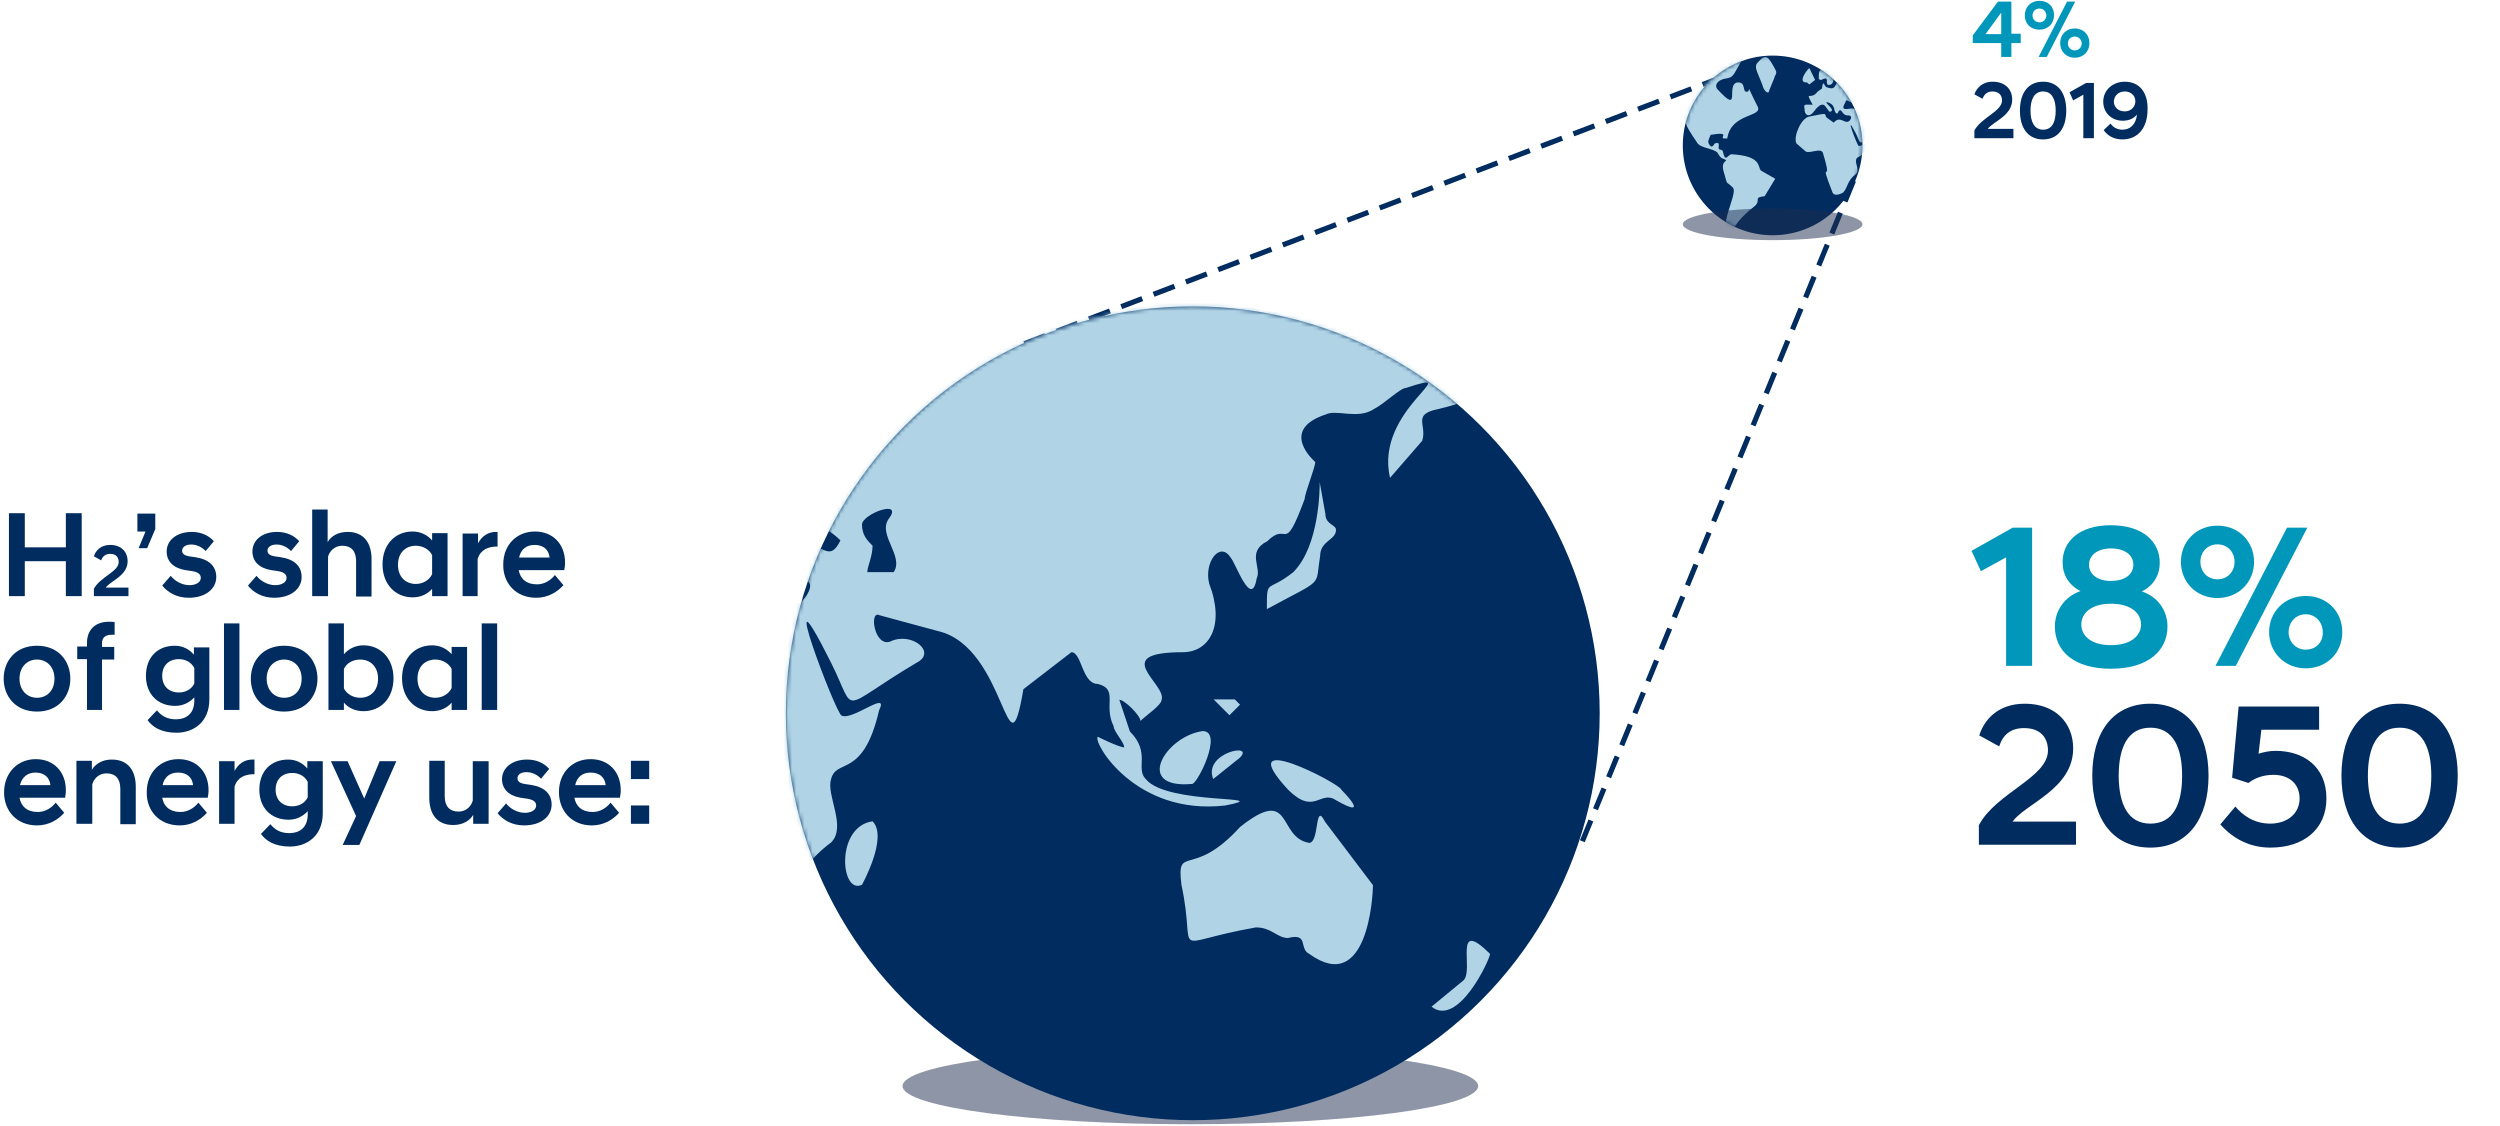
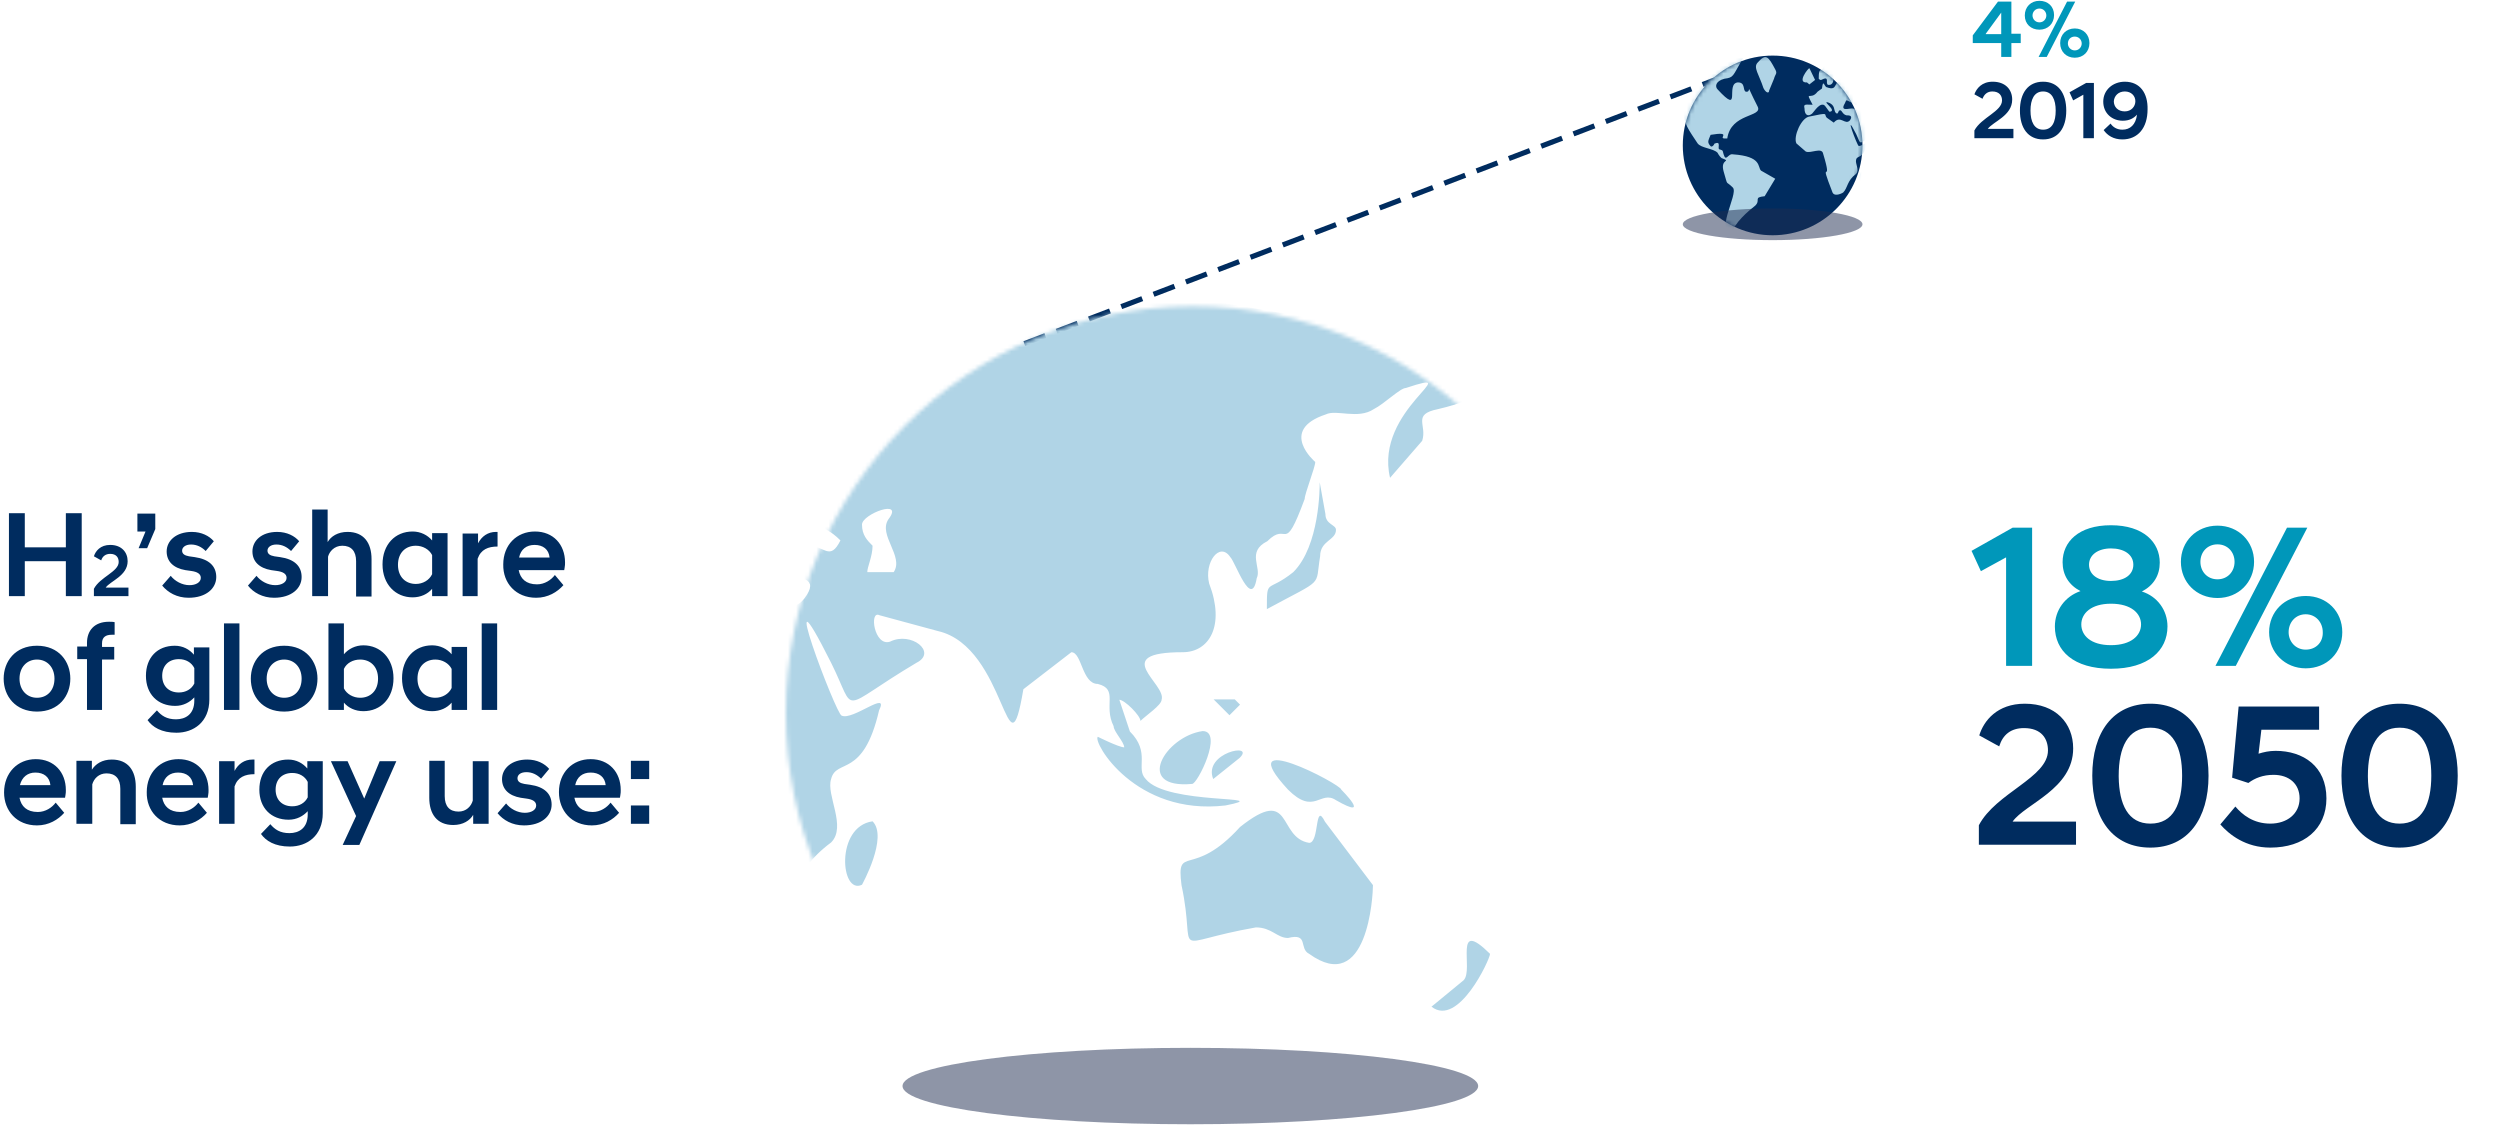
<svg xmlns="http://www.w3.org/2000/svg" version="1.1" id="Layer_1651d7cea1e5ae" x="0px" y="0px" viewBox="0 0 615 277" style="enable-background:new 0 0 615 277;" xml:space="preserve" aria-hidden="true" width="615px" height="277px">
  <defs>
    <linearGradient class="cerosgradient" data-cerosgradient="true" id="CerosGradient_idf1d96367c" gradientUnits="userSpaceOnUse" x1="50%" y1="100%" x2="50%" y2="0%">
      <stop offset="0%" stop-color="#d1d1d1" />
      <stop offset="100%" stop-color="#d1d1d1" />
    </linearGradient>
    <linearGradient />
  </defs>
  <style type="text/css">
	.st0-651d7cea1e5ae{fill:#0097BA;}
	.st1-651d7cea1e5ae{fill:#002C5F;}
	.st2-651d7cea1e5ae{fill:none;stroke:#002C5F;stroke-width:1.276;stroke-linecap:square;stroke-dasharray:4.253,4.253;}
	.st3-651d7cea1e5ae{opacity:0.5;fill-rule:evenodd;clip-rule:evenodd;fill:#1F2D50;enable-background:new    ;}
	.st4-651d7cea1e5ae{filter:url(#Adobe_OpacityMaskFilter651d7cea1e5ae);}
	.st5-651d7cea1e5ae{fill-rule:evenodd;clip-rule:evenodd;fill:#FFFFFF;}
	.st6-651d7cea1e5ae{mask:url(#mask-2_1_651d7cea1e5ae);}
	.st7-651d7cea1e5ae{fill-rule:evenodd;clip-rule:evenodd;fill:#B0D4E6;}
	.st8-651d7cea1e5ae{filter:url(#Adobe_OpacityMaskFilter_1_651d7cea1e5ae);}
	.st9-651d7cea1e5ae{mask:url(#mask-4_1_651d7cea1e5ae);}
</style>
  <title>5</title>
  <desc>Created with Sketch.</desc>
  <g id="Symbols651d7cea1e5ae">
    <g id="Infographic-_x2F_-Desktop651d7cea1e5ae" transform="translate(-427, -1024)">
      <g id="Infographic651d7cea1e5ae" transform="translate(0, 164)">
        <g id="_x35_" transform="translate(427, 859.55)">
          <g id="_x34__x25_-2019" transform="translate(485.3, 0.65)">
            <path id="_x34__x25_" class="st0-651d7cea1e5ae" d="M0,10.4h7v3.4h2.5v-3.4h2.3V8.1H9.5V0.2H6.2L0,8.5V10.4z M3.2,8.1L7,2.9v5.3H3.2z        M16.4,7.1c2.1,0,3.6-1.5,3.6-3.6S18.5,0,16.4,0c-2.1,0-3.6,1.5-3.6,3.6S14.3,7.1,16.4,7.1z M16.4,5.3c-1,0-1.7-0.8-1.7-1.7       s0.7-1.7,1.7-1.7s1.7,0.8,1.7,1.7S17.4,5.3,16.4,5.3z M16.2,13.8h2l7-13.6h-2L16.2,13.8z M25.1,14c2.1,0,3.6-1.5,3.6-3.6       s-1.5-3.6-3.6-3.6c-2.1,0-3.6,1.5-3.6,3.6S23,14,25.1,14z M25.1,12.2c-1,0-1.7-0.8-1.7-1.7c0-1,0.7-1.7,1.7-1.7       s1.7,0.8,1.7,1.7C26.8,11.4,26.1,12.2,25.1,12.2z" />
            <path id="_x32_019" class="st1-651d7cea1e5ae" d="M0.4,33.8H10v-2.3H3.7c1.3-1.8,6-3.2,6-7.2c0-2.5-1.7-4.4-4.8-4.4c-2.7,0-4,1.7-4.5,3.1       l2,1.1c0.4-1.1,1.2-1.8,2.4-1.8c1.7,0,2.4,1,2.4,2.2c0,2.7-5.1,4.2-6.8,7.4V33.8z M17.3,34.1c3.7,0,5.7-2.8,5.7-7.1       s-2-7.1-5.7-7.1s-5.7,2.8-5.7,7.1S13.6,34.1,17.3,34.1z M17.3,31.7c-2.2,0-3.1-2-3.1-4.7s0.9-4.7,3.1-4.7s3.1,2,3.1,4.7       S19.6,31.7,17.3,31.7z M27.3,33.8h2.5V20.2h-1.9l-4.1,2.3l0.9,2l2.5-1.4V33.8z M37.4,19.9c-2.9,0-5.3,2-5.3,4.9       s2.2,4.7,4.8,4.7c1.6,0,2.7-0.6,3.5-1.5c-0.3,2.5-1.7,3.7-3.6,3.7c-1.3,0-2.3-0.6-2.9-1.5l-1.7,1.6c0.9,1.3,2.4,2.3,4.6,2.3       c3.8,0,6.2-2.8,6.2-7.4C43.1,22.8,41.2,19.9,37.4,19.9z M37.4,22.3c1.6,0,2.6,1.1,2.6,2.4c0,1.3-1,2.5-2.6,2.5       c-1.7,0-2.7-1.1-2.7-2.5C34.8,23.4,35.8,22.3,37.4,22.3z" />
          </g>
          <path id="H2_x2019_sshareofglobalenergyuse:651d7cea1e5ae" class="st1-651d7cea1e5ae" d="M2.2,147.1h3.9v-8.6h10.1v8.6h3.9v-20.4h-3.9v8.4H6.1v-8.4H2.2      V147.1z M23,147.1h8.6v-2.1H26c1.1-1.6,5.4-2.9,5.4-6.5c0-2.2-1.5-4-4.3-4c-2.4,0-3.6,1.5-4,2.8l1.8,1c0.3-1,1.1-1.6,2.2-1.6      c1.5,0,2.1,0.9,2.1,2c0,2.4-4.6,3.7-6.1,6.6V147.1z M34.1,135.3h2.1l2-4.7v-3.8h-4.4v4.4h2L34.1,135.3z M46.4,147.5      c4.3,0,6.8-2.3,6.8-5.1c0-2.7-1.8-4.4-5.3-4.9l-1.4-0.2c-1.1-0.2-1.7-0.6-1.7-1.4c0-0.8,0.8-1.5,2.2-1.5c1.4,0,2.6,0.6,3.6,1.6      l2-2.4c-1.1-1.3-3-2.3-5.4-2.3c-3.9,0-6.2,2.2-6.2,4.8c0,2.5,1.7,4.1,4.6,4.6l1.4,0.2c1.5,0.2,2.4,0.7,2.4,1.7      c0,1.1-1.2,1.8-2.8,1.8c-1.8,0-3.6-1-4.6-2.3l-2.1,2.4C41.3,146.2,43.5,147.5,46.4,147.5z M67.4,147.5c4.3,0,6.8-2.3,6.8-5.1      c0-2.7-1.8-4.4-5.3-4.9l-1.4-0.2c-1.1-0.2-1.7-0.6-1.7-1.4c0-0.8,0.8-1.5,2.2-1.5c1.4,0,2.6,0.6,3.6,1.6l2-2.4      c-1.1-1.3-3-2.3-5.4-2.3c-3.9,0-6.1,2.2-6.1,4.8c0,2.5,1.7,4.1,4.6,4.6l1.4,0.2c1.5,0.2,2.4,0.7,2.4,1.7c0,1.1-1.2,1.8-2.8,1.8      c-1.8,0-3.6-1-4.6-2.3l-2.1,2.4C62.3,146.2,64.6,147.5,67.4,147.5z M76.9,147.1h3.8v-9.7c0.3-1.2,1.5-2.7,3.5-2.7      c2.2,0,3.4,1.3,3.4,3.8v8.7h3.8V138c0-4-1.9-6.7-5.9-6.7c-2.4,0-4.1,1.1-4.9,2.5v-8h-3.8V147.1z M106.3,147.1h3.8v-15.5h-3.8      v1.8c-1.1-1.3-2.8-2.2-4.8-2.2c-4.3,0-7.4,3.2-7.4,8.1s3.2,8.1,7.4,8.1c2,0,3.7-0.8,4.8-2.1V147.1z M102.3,144.1      c-2.5,0-4.4-1.7-4.4-4.7c0-3,1.9-4.7,4.4-4.7c1.7,0,3.3,0.9,4,2.3v4.7C105.6,143.2,104,144.1,102.3,144.1z M113.7,147.1h3.8      v-9.2c0.8-2.3,2.6-3,4.9-3v-3.6H122c-2,0-3.5,1.1-4.4,2.8v-2.4h-3.8V147.1z M131.9,147.5c2.9,0,5.2-1.4,6.7-3.1l-2.1-2.5      c-0.9,1.2-2.5,2.3-4.4,2.3c-2.7,0-4.1-1.4-4.5-3.5h11.2l0.1-0.6c0.1-0.5,0.1-0.9,0.1-1.3c0-4.4-2.9-7.6-7.4-7.6      c-4.5,0-7.8,3.3-7.8,8.1C123.7,143.9,126.9,147.5,131.9,147.5z M131.5,134.5c2.1,0,3.5,1.1,3.7,3.1h-7.5      C128.1,135.6,129.5,134.5,131.5,134.5z M9.1,175.5c5.4,0,8.2-3.9,8.2-8.1c0-4.2-2.8-8.1-8.2-8.1s-8.2,3.9-8.2,8.1      C0.9,171.7,3.8,175.5,9.1,175.5z M9.1,162.7c2.5,0,4.3,1.9,4.3,4.7c0,2.9-1.8,4.7-4.3,4.7s-4.3-1.9-4.3-4.7      C4.8,164.6,6.6,162.7,9.1,162.7z M21.3,175.1h3.8v-12.4h3v-3.1h-3v-0.9c0-1.5,0.9-2.1,2.4-2.1h0.7v-3.1c-0.4-0.1-1-0.1-1.4-0.1      c-3.6,0-5.4,2.2-5.4,5.2v0.9h-2.4v3.1h2.4V175.1z M43.1,174.1c2,0,3.6-0.9,4.7-2.1v0.8c0,3.4-2.2,4.6-4.5,4.6      c-2.3,0-3.6-0.9-4.7-2.2l-2.3,2.4c1.2,1.7,3.4,3.1,7.1,3.1c4.2,0,8.1-2.6,8.1-8.2v-12.8h-3.8v1.8c-1.1-1.3-2.7-2.2-4.7-2.2      c-4.3,0-7.1,2.9-7.1,7.4S38.8,174.1,43.1,174.1z M44,170.8c-2.5,0-4.1-1.6-4.1-4.1c0-2.5,1.6-4.1,4.1-4.1c1.7,0,3.1,0.8,3.8,2.2      v3.8C47.1,170,45.7,170.8,44,170.8z M55.1,175.1h3.8v-21.3h-3.8V175.1z M69.9,175.5c5.4,0,8.2-3.9,8.2-8.1      c0-4.2-2.8-8.1-8.2-8.1c-5.4,0-8.2,3.9-8.2,8.1C61.7,171.7,64.5,175.5,69.9,175.5z M69.9,162.7c2.5,0,4.3,1.9,4.3,4.7      c0,2.9-1.8,4.7-4.3,4.7c-2.5,0-4.3-1.9-4.3-4.7C65.6,164.6,67.4,162.7,69.9,162.7z M84.6,173.3c1.1,1.3,2.8,2.1,4.8,2.1      c4.3,0,7.4-3.2,7.4-8.1s-3.2-8.1-7.4-8.1c-2,0-3.7,0.9-4.8,2.2v-7.6h-3.8v21.3h3.8V173.3z M88.6,172.1c-1.7,0-3.3-0.9-4-2.3V165      c0.7-1.5,2.3-2.3,4-2.3c2.5,0,4.4,1.7,4.4,4.7C93,170.4,91.1,172.1,88.6,172.1z M111.1,175.1h3.8v-15.5h-3.8v1.8      c-1.1-1.3-2.8-2.2-4.8-2.2c-4.3,0-7.4,3.2-7.4,8.1s3.2,8.1,7.4,8.1c2,0,3.7-0.8,4.8-2.1V175.1z M107.1,172.1      c-2.5,0-4.4-1.7-4.4-4.7c0-3,1.9-4.7,4.4-4.7c1.7,0,3.3,0.9,4,2.3v4.7C110.4,171.2,108.8,172.1,107.1,172.1z M118.5,175.1h3.8      v-21.3h-3.8V175.1z M9.1,203.5c2.9,0,5.2-1.4,6.7-3.1l-2.1-2.5c-0.9,1.2-2.5,2.3-4.4,2.3c-2.7,0-4.1-1.4-4.5-3.5H16l0.1-0.6      c0.1-0.5,0.1-0.9,0.1-1.3c0-4.4-2.9-7.6-7.4-7.6S1,190.6,1,195.4C1,199.9,4.1,203.5,9.1,203.5z M8.7,190.5      c2.1,0,3.5,1.1,3.7,3.1H4.9C5.4,191.6,6.8,190.5,8.7,190.5z M18.9,203.1h3.8v-9.7c0.4-1.4,1.6-2.7,3.5-2.7      c2.2,0,3.4,1.3,3.4,3.8v8.7h3.8V194c0-4-1.9-6.7-5.9-6.7c-2.4,0-4,1.1-4.9,2.5v-2.2h-3.8V203.1z M44.2,203.5      c2.9,0,5.2-1.4,6.7-3.1l-2.1-2.5c-0.9,1.2-2.5,2.3-4.4,2.3c-2.7,0-4.1-1.4-4.5-3.5h11.2l0.1-0.6c0.1-0.5,0.1-0.9,0.1-1.3      c0-4.4-2.9-7.6-7.4-7.6s-7.8,3.3-7.8,8.1C36,199.9,39.2,203.5,44.2,203.5z M43.8,190.5c2.1,0,3.5,1.1,3.7,3.1h-7.5      C40.4,191.6,41.8,190.5,43.8,190.5z M53.9,203.1h3.8v-9.2c0.8-2.3,2.6-3,4.9-3v-3.6h-0.5c-2,0-3.5,1.1-4.4,2.8v-2.4h-3.8V203.1z       M71,202.1c2,0,3.6-0.9,4.7-2.1v0.8c0,3.4-2.2,4.6-4.5,4.6c-2.3,0-3.6-0.9-4.7-2.2l-2.3,2.4c1.2,1.7,3.4,3.1,7.1,3.1      c4.2,0,8.1-2.6,8.1-8.2v-12.8h-3.8v1.8c-1.1-1.3-2.7-2.2-4.7-2.2c-4.3,0-7.1,2.9-7.1,7.4S66.7,202.1,71,202.1z M71.9,198.8      c-2.5,0-4.1-1.6-4.1-4.1c0-2.5,1.6-4.1,4.1-4.1c1.7,0,3.1,0.8,3.8,2.2v3.8C75,198,73.6,198.8,71.9,198.8z M84.3,208.3h4.1      l9.1-20.6h-4.1l-3.8,9.2l-4.1-9.2h-4.1l6.2,13.5L84.3,208.3z M120.1,187.7h-3.8v9.7c-0.4,1.4-1.6,2.7-3.5,2.7      c-2.2,0-3.4-1.3-3.4-3.8v-8.7h-3.8v9.1c0,4,1.9,6.7,5.9,6.7c2.4,0,4.1-1.1,4.9-2.5v2.2h3.8V187.7z M128.9,203.5      c4.3,0,6.8-2.3,6.8-5.1c0-2.7-1.8-4.4-5.3-4.9l-1.4-0.2c-1.1-0.2-1.7-0.6-1.7-1.4c0-0.8,0.7-1.5,2.2-1.5c1.4,0,2.6,0.6,3.6,1.6      l2-2.4c-1.1-1.3-3-2.3-5.4-2.3c-3.9,0-6.2,2.2-6.2,4.8c0,2.5,1.7,4.1,4.6,4.6l1.4,0.2c1.5,0.2,2.4,0.7,2.4,1.7      c0,1.1-1.2,1.8-2.8,1.8c-1.8,0-3.6-1-4.6-2.3l-2.1,2.4C123.8,202.2,126,203.5,128.9,203.5z M145.6,203.5c2.9,0,5.2-1.4,6.7-3.1      l-2.1-2.5c-0.9,1.2-2.5,2.3-4.4,2.3c-2.7,0-4.1-1.4-4.5-3.5h11.2l0.1-0.6c0.1-0.5,0.1-0.9,0.1-1.3c0-4.4-2.9-7.6-7.4-7.6      s-7.8,3.3-7.8,8.1C137.5,199.9,140.6,203.5,145.6,203.5z M145.3,190.5c2.1,0,3.5,1.1,3.7,3.1h-7.5      C141.9,191.6,143.3,190.5,145.3,190.5z M155.2,192.1h4.5v-4.5h-4.5V192.1z M155.2,203.1v-4.5h4.5v4.5H155.2z" />
          <g id="Group-13651d7cea1e5ae" transform="translate(193.325, 13.7)">
            <line id="Line-3651d7cea1e5ae" class="st2-651d7cea1e5ae" x1="230.1" y1="5.8" x2="56.3" y2="72.2" />
-             <line id="Line-3-Copy651d7cea1e5ae" class="st2-651d7cea1e5ae" x1="262.4" y1="31.8" x2="194.7" y2="196.7" />
            <g id="Group-13-Copy651d7cea1e5ae" transform="translate(0, 62.117)">
              <g id="Group-10651d7cea1e5ae">
                <ellipse id="Oval651d7cea1e5ae" class="st3-651d7cea1e5ae" cx="99.5" cy="191.8" rx="70.8" ry="9.4" />
                <g id="Group-3-Copy651d7cea1e5ae">
                  <g id="Mask651d7cea1e5ae">
-                     <circle id="path-1_1_651d7cea1e5ae" class="st1-651d7cea1e5ae" cx="100.1" cy="100.1" r="100.1" />
-                   </g>
+                     </g>
                  <defs>
                    <filter id="Adobe_OpacityMaskFilter651d7cea1e5ae" filterUnits="userSpaceOnUse" x="-230" y="-4.4" width="405.5" height="209.9">
                      <feColorMatrix type="matrix" values="1 0 0 0 0  0 1 0 0 0  0 0 1 0 0  0 0 0 1 0" />
                    </filter>
                  </defs>
                  <mask maskUnits="userSpaceOnUse" x="-230" y="-4.4" width="405.5" height="209.9" id="mask-2_1_651d7cea1e5ae">
                    <g class="st4-651d7cea1e5ae">
                      <circle id="path-1_2_651d7cea1e5ae" class="st5-651d7cea1e5ae" cx="100.1" cy="100.1" r="100.1" />
                    </g>
                  </mask>
                  <g id="Group-3651d7cea1e5ae" class="st6-651d7cea1e5ae">
                    <g id="Fill-1651d7cea1e5ae" transform="translate(-229.975, -4.423)">
                      <path class="st7-651d7cea1e5ae" d="M341.7,102.4l-2.6,2.6l-3.9-3.9h1.3h3.9L341.7,102.4z M335.1,120.7c-2.6-6.5,10.5-9.1,6.5-5.2            L335.1,120.7z M149.1,30.8c1.3-5.2,3.9-5.2,1.3-10.4C142.6,6,140,2.1,130.8,12.5c-5.2,5.2,1.3,13,6.5,28.7            c2.6,5.2,6.5,6.5,6.5,2.6L149.1,30.8z M226.4,26.9l1.3,1.3c-1.3,1.3-3.9,1.3-5.2,2.6c0,1.3,0,2.6,1.3,3.9            c-9.2-2.6-2.6,10.4-15.7,5.2c-2.6,0-3.9-10.4-5.2,1.3l-5.2,3.9c-7.9,10.4-14.4-2.6-5.2,14.3c-7.9,0-10.5-1.3-9.2,3.9            c0,7.8,3.9,9.1,7.9,6.5c1.3,0,7.9-11.7,13.1-10.4c2.6,0,6.5,9.1,7.9,7.8c7.9-1.3-9.2-11.7-2.6-10.4            c9.2,2.6,6.5,9.1,9.2,11.7s2.6-2.6,3.9-2.6c2.6-1.3,2.6,3.9,7.9,5.2c2.6,0,7.9,0,3.9,5.2c-5.2,6.5-10.5-6.5-18.3,2.6            l-7.9-5.2c-3.9-3.9,3.9-6.5-19.6-1.3c-9.2,1.3-18.3,22.1-14.4,30l10.5,9.1c5.2,2.6,18.3-5.2,19.6,2.6            c11.8,39.1-6.5,0,10.5,43c2.6,5.2,11.8,0,11.8,0c5.2-5.2,3.9-13,14.4-20.8c3.9-3.9-1.3-11.7,0-15.6            c1.3-5.2,7.9,0,11.8-16.9c2.6-5.2-6.5,2.6-9.2,1.3c-1.3,0-17-41.7-2.6-13c6.5,13,1.3,11.7,21,0c5.2-2.6-1.3-7.8-6.5-5.2            c-3.9,1.3-5.2-7.8-2.6-6.5l14.4,3.9c17,3.9,17,37.8,21,14.3l11.8-9.1c2.6,0,2.6,7.8,6.5,7.8c5.2,1.3,1.3,5.2,3.9,10.4            c0,1.3,2.6,3.9,2.6,5.2c-1.3,0-6.5-2.6-6.5-2.6c-1.3,1.3,9.2,19.5,31.4,16.9c13.1-2.6-14.4,0-19.6-6.5            c-2.6-2.6,1.3-6.5-3.9-11.7l-2.6-7.8c1.3,0,5.2,3.9,5.2,5.2c1.3-1.3,5.2-3.9,5.2-5.2c1.3-3.9-13.1-11.7,5.2-11.7            c6.5,0,10.5-6.5,6.5-16.9c-1.3-5.2,2.6-10.4,5.2-6.5c1.3,1.3,5.2,13,6.5,5.2c1.3-2.6-2.6-6.5,2.6-9.1            c5.2-5.2,3.9,3.9,9.2-10.4c0-1.3,2.6-7.8,2.6-9.1c0,0-9.2-7.8,2.6-11.7c2.6-1.3,7.9,1.3,11.8-1.3c2.6-1.3,6.5-5.2,7.9-5.2            c15.7-5.2-7.9,5.2-3.9,22.1l7.9-9.1c1.3-3.9-2.6-6.5,3.9-7.8c22.3-5.2,17-15.6,5.2-16.9c-94.3-13-44.5-14.3-150.6-3.9            c-15.7,2.6-31.4-13-39.3,7.8c-3.9,9.1-6.5,0-6.5,14.3c1.3,1.3,1.3,1.3,2.6,1.3c10.5-5.2,3.9,3.9,7.9,5.2            c9.2,1.3,5.2-14.3,5.2-14.3l6.5-6.5c0,0-5.2,7.8,0,10.4C221.2,28.2,225.1,26.9,226.4,26.9L226.4,26.9z M227.7,58.1            c2.6-5.2,0-3.9,10.5,0c1.3,1.3,2.6,1.3,5.2,3.9c-2.6,5.2-3.9,1.3-7.9,1.3C231.7,63.4,222.5,67.3,227.7,58.1L227.7,58.1z             M248.7,58.1c0-2.6,10.5-6.5,6.5-1.3c-2.6,3.9,3.9,9.1,1.3,13H250c0-1.3,1.3-3.9,1.3-6.5C250,62,248.7,60.7,248.7,58.1            L248.7,58.1z M248.7,146.7c0,0,6.5-11.7,2.6-15.6C242.1,132.4,243.4,149.3,248.7,146.7L248.7,146.7z M195,32.1l-6.5-13            c-1.3,0-14.4,16.9-2.6,15.6l2.6,2.6L195,32.1z M403.2,163.7c-9.2-9.1-3.9,3.9-6.5,6.5l-7.9,6.5            C395.4,181.9,403.2,165,403.2,163.7L403.2,163.7z M361.3,47.7c0,1.3,0,15.6-6.5,22.1c-6.5,5.2-6.5,1.3-6.5,9.1            c14.4-7.8,11.8-5.2,13.1-13c0-3.9,3.9-3.9,3.9-6.5c0-1.3-2.6-1.3-2.6-3.9L361.3,47.7z M366.6,123.3            c0-1.3-27.5-15.6-13.1,0c6.5,6.5,7.9,0,11.8,2.6C374.4,131.1,366.6,123.3,366.6,123.3L366.6,123.3z M332.5,108.9            c-9.2,1.3-17,14.3-2.6,13C331.2,122,337.7,108.9,332.5,108.9L332.5,108.9z M358.7,163.7c14.4,10.4,15.7-14.3,15.7-16.9            l-11.8-15.6c-2.6-5.2-1.3,5.2-3.9,5.2c-7.9-1.3-3.9-14.3-17-3.9c-11.8,13-15.7,3.9-14.4,14.3c3.9,18.2-3.9,14.3,18.3,10.4            c3.9,0,5.2,2.6,7.9,2.6C358.7,158.5,356.1,162.4,358.7,163.7L358.7,163.7z M78.4,93.3c24.9-3.9,7.9,3.9,15.7,3.9h2.6            c3.9-28.7,39.3-23.5,34.1-35.2c-15.7-31.3-5.2-15.6-13.1-16.9c-3.9-1.3,0-10.4-9.2-10.4c-14.4,1.3,5.2,37.8-22.3,7.8            c-2.6-2.6-2.6-9.1,7.9-11.7c10.5-1.3,9.2-2.6,19.6-20.8c3.9-5.2-6.5-1.3-24.9,1.3C64,15.1,69.2,17.8,52.2,6            c-11.8-6.5-5.2,11.7-21,2.6C12.9-1.8,16.8-1.8,7.7,3.4C3.7,6,2.4,7.3,5.1,11.2c3.9,3.9,1.3,2.6-2.6,2.6            c-6.5,2.6,2.6,6.5,3.9,6.5c2.6,0-6.5,2.6-5.2,7.8C2.4,34.7,3.7,34.7,9,36c-10.5,7.8-11.8,7.8-3.9,6.5            c26.2-7.8,10.5-15.6,24.9-6.5c11.8,6.5,18.3,18.2,18.3,30c0,14.3,6.5,22.1,15.7,36.5c3.9,5.2,17,5.2,22.3,10.4            c1.3,2.6,3.9,6.5,5.2,6.5c10.5,3.9-2.6,0,1.3,14.3c5.2,18.2,1.3,9.1,10.5,18.2c6.5,7.8-22.3,50.8,0,57.3            c10.5,2.6-1.3-3.9-1.3-6.5c2.6-11.7,18.3-24.8,26.2-31.3c6.5-6.5-2.6-9.1,10.5-10.4l11.8-19.5l-15.7-9.1            c-3.9-3.9,1.3-15.6-31.4-18.2c-5.2-1.3-7.9,9.1-10.5,0c-1.3-3.9,0-3.9-3.9-5.2c-3.9,0,2.6-10.4-6.5-6.5            c0,1.3-2.6,3.9-3.9,2.6C74.5,101.1,75.8,99.8,78.4,93.3L78.4,93.3z" />
                    </g>
                  </g>
                </g>
              </g>
            </g>
            <g id="Group-5651d7cea1e5ae" transform="translate(220.643, 0.425)">
              <g id="Group-3_1_651d7cea1e5ae">
                <g id="Mask_1_651d7cea1e5ae">
                  <circle id="path-3_1_651d7cea1e5ae" class="st1-651d7cea1e5ae" cx="22.1" cy="22.1" r="22.1" />
                </g>
                <defs>
                  <filter id="Adobe_OpacityMaskFilter_1_651d7cea1e5ae" filterUnits="userSpaceOnUse" x="-10.5" y="-1.1" width="89.5" height="46.4">
                    <feColorMatrix type="matrix" values="1 0 0 0 0  0 1 0 0 0  0 0 1 0 0  0 0 0 1 0" />
                  </filter>
                </defs>
                <mask maskUnits="userSpaceOnUse" x="-10.5" y="-1.1" width="89.5" height="46.4" id="mask-4_1_651d7cea1e5ae">
                  <g class="st8-651d7cea1e5ae">
                    <circle id="path-3_2_651d7cea1e5ae" class="st5-651d7cea1e5ae" cx="22.1" cy="22.1" r="22.1" />
                  </g>
                </mask>
                <g id="Fill-1_1_651d7cea1e5ae" class="st9-651d7cea1e5ae">
                  <g transform="translate(-10.86, -1.106)">
                    <path class="st7-651d7cea1e5ae" d="M75.8,22.6l-0.6,0.6l-0.9-0.9h0.3h0.9L75.8,22.6z M74.4,26.7c-0.6-1.4,2.3-2,1.4-1.2L74.4,26.7z            M33.3,6.8c0.3-1.2,0.9-1.2,0.3-2.3c-1.7-3.2-2.3-4-4.3-1.7c-1.2,1.2,0.3,2.9,1.4,6.3c0.6,1.2,1.4,1.4,1.4,0.6L33.3,6.8z            M50.4,5.9l0.3,0.3c-0.3,0.3-0.9,0.3-1.2,0.6c0,0.3,0,0.6,0.3,0.9c-2-0.6-0.6,2.3-3.5,1.2c-0.6,0-0.9-2.3-1.2,0.3L44,10           c-1.7,2.3-3.2-0.6-1.2,3.2c-1.7,0-2.3-0.3-2,0.9c0,1.7,0.9,2,1.7,1.4c0.3,0,1.7-2.6,2.9-2.3c0.6,0,1.4,2,1.7,1.7           c1.7-0.3-2-2.6-0.6-2.3c2,0.6,1.4,2,2,2.6c0.6,0.6,0.6-0.6,0.9-0.6c0.6-0.3,0.6,0.9,1.7,1.2c0.6,0,1.7,0,0.9,1.2           c-1.2,1.4-2.3-1.4-4,0.6l-1.7-1.2c-0.9-0.9,0.9-1.4-4.3-0.3c-2,0.3-4,4.9-3.2,6.6l2.3,2c1.2,0.6,4-1.2,4.3,0.6           c2.6,8.6-1.4,0,2.3,9.5c0.6,1.2,2.6,0,2.6,0c1.2-1.2,0.9-2.9,3.2-4.6c0.9-0.9-0.3-2.6,0-3.5c0.3-1.2,1.7,0,2.6-3.7           c0.6-1.2-1.4,0.6-2,0.3c-0.3,0-3.8-9.2-0.6-2.9c1.4,2.9,0.3,2.6,4.6,0c1.2-0.6-0.3-1.7-1.4-1.2c-0.9,0.3-1.2-1.7-0.6-1.4           l3.2,0.9c3.8,0.9,3.8,8.4,4.6,3.2l2.6-2c0.6,0,0.6,1.7,1.4,1.7c1.2,0.3,0.3,1.2,0.9,2.3c0,0.3,0.6,0.9,0.6,1.2           c-0.3,0-1.4-0.6-1.4-0.6c-0.3,0.3,2,4.3,6.9,3.7c2.9-0.6-3.2,0-4.3-1.4c-0.6-0.6,0.3-1.4-0.9-2.6l-0.6-1.7           c0.3,0,1.2,0.9,1.2,1.2c0.3-0.3,1.2-0.9,1.2-1.2c0.3-0.9-2.9-2.6,1.2-2.6c1.4,0,2.3-1.4,1.4-3.7c-0.3-1.2,0.6-2.3,1.2-1.4           c0.3,0.3,1.2,2.9,1.4,1.2c0.3-0.6-0.6-1.4,0.6-2c1.2-1.2,0.9,0.9,2-2.3c0-0.3,0.6-1.7,0.6-2c0,0-2-1.7,0.6-2.6           C81,6.5,82.2,7.1,83,6.5c0.6-0.3,1.4-1.2,1.7-1.2c3.5-1.2-1.7,1.2-0.9,4.9l1.7-2c0.3-0.9-0.6-1.4,0.9-1.7           c4.9-1.2,3.8-3.5,1.2-3.7c-20.8-2.9-9.8-3.2-33.2-0.9c-3.5,0.6-6.9-2.9-8.7,1.7c-0.9,2-1.4,0-1.4,3.2           c0.3,0.3,0.3,0.3,0.6,0.3c2.3-1.2,0.9,0.9,1.7,1.2c2,0.3,1.2-3.2,1.2-3.2l1.4-1.4c0,0-1.2,1.7,0,2.3           C49.2,6.2,50.1,5.9,50.4,5.9L50.4,5.9z M50.7,12.9c0.6-1.2,0-0.9,2.3,0c0.3,0.3,0.6,0.3,1.2,0.9c-0.6,1.2-0.9,0.3-1.7,0.3           S49.5,14.9,50.7,12.9L50.7,12.9z M55.3,12.9c0-0.6,2.3-1.4,1.4-0.3c-0.6,0.9,0.9,2,0.3,2.9h-1.4c0-0.3,0.3-0.9,0.3-1.4           C55.6,13.7,55.3,13.4,55.3,12.9L55.3,12.9z M55.3,32.4c0,0,1.4-2.6,0.6-3.5C53.8,29.3,54.1,33,55.3,32.4L55.3,32.4z            M43.4,7.1L42,4.2c-0.3,0-3.2,3.7-0.6,3.5L42,8.2L43.4,7.1z M89.4,36.2c-2-2-0.9,0.9-1.4,1.4l-1.7,1.4           C87.7,40.2,89.4,36.5,89.4,36.2L89.4,36.2z M80.1,10.5c0,0.3,0,3.5-1.4,4.9c-1.4,1.2-1.4,0.3-1.4,2           c3.2-1.7,2.6-1.2,2.9-2.9c0-0.9,0.9-0.9,0.9-1.4c0-0.3-0.6-0.3-0.6-0.9L80.1,10.5z M81.3,27.3c0-0.3-6.1-3.5-2.9,0           c1.4,1.4,1.7,0,2.6,0.6C83,29,81.3,27.3,81.3,27.3L81.3,27.3z M73.8,24.1c-2,0.3-3.8,3.2-0.6,2.9           C73.5,27,74.9,24.1,73.8,24.1L73.8,24.1z M79.6,36.2c3.2,2.3,3.5-3.2,3.5-3.7L80.4,29c-0.6-1.2-0.3,1.2-0.9,1.2           c-1.7-0.3-0.9-3.2-3.8-0.9c-2.6,2.9-3.5,0.9-3.2,3.2c0.9,4-0.9,3.2,4,2.3c0.9,0,1.2,0.6,1.7,0.6C79.6,35,79,35.9,79.6,36.2           L79.6,36.2z M17.7,20.6c5.5-0.9,1.7,0.9,3.5,0.9h0.6c0.9-6.3,8.7-5.2,7.5-7.8c-3.5-6.9-1.2-3.5-2.9-3.7           c-0.9-0.3,0-2.3-2-2.3C21.2,8,25.5,16,19.4,9.4c-0.6-0.6-0.6-2,1.7-2.6c2.3-0.3,2-0.6,4.3-4.6C26.4,1,24.1,1.9,20,2.5           c-5.5,0.9-4.3,1.4-8.1-1.2c-2.6-1.4-1.2,2.6-4.6,0.6c-4-2.3-3.2-2.3-5.2-1.2C1.2,1.3,0.9,1.6,1.5,2.5           c0.9,0.9,0.3,0.6-0.6,0.6c-1.4,0.6,0.6,1.4,0.9,1.4c0.6,0-1.4,0.6-1.2,1.7C0.9,7.7,1.2,7.7,2.4,8C0.1,9.7-0.2,9.7,1.5,9.4           C7.3,7.7,3.8,5.9,7,8c2.6,1.4,4,4,4,6.6c0,3.2,1.4,4.9,3.5,8.1c0.9,1.2,3.8,1.2,4.9,2.3c0.3,0.6,0.9,1.4,1.2,1.4           c2.3,0.9-0.6,0,0.3,3.2c1.2,4,0.3,2,2.3,4c1.4,1.7-4.9,11.2,0,12.7c2.3,0.6-0.3-0.9-0.3-1.4c0.6-2.6,4-5.5,5.8-6.9           c1.4-1.4-0.6-2,2.3-2.3l2.6-4.3l-3.5-2c-0.9-0.9,0.3-3.5-6.9-4c-1.2-0.3-1.7,2-2.3,0c-0.3-0.9,0-0.9-0.9-1.2           c-0.9,0,0.6-2.3-1.4-1.4c0,0.3-0.6,0.9-0.9,0.6C16.8,22.4,17.1,22.1,17.7,20.6L17.7,20.6z" />
                  </g>
                </g>
              </g>
              <ellipse id="Oval-Copy651d7cea1e5ae" class="st3-651d7cea1e5ae" cx="22.1" cy="41.5" rx="22.1" ry="3.9" />
            </g>
          </g>
          <g id="_x31_8_x25_-2050" transform="translate(485, 129.561)">
            <path id="_x31_8_x25_" class="st0-651d7cea1e5ae" d="M8.6,34.7h6.3v-34h-4.8L0,6.4l2.3,5l6.2-3.4V34.7z M34.3,19.4c5,0,7.4,2.4,7.4,5.1       s-2.4,5.1-7.4,5.1S27,27.2,27,24.5S29.4,19.4,34.3,19.4z M34.3,5.8c3.2,0,5.5,1.5,5.5,4s-2.2,4-5.5,4s-5.4-1.6-5.4-4       S31.1,5.8,34.3,5.8z M34.3,35.4c9.2,0,13.9-4.5,13.9-10.4c0-4-2.5-7.4-6.3-8.6c2.9-1.5,4.4-4,4.4-7.1c0-5-4-9.2-12-9.2       S22.4,4.2,22.4,9.2c0,3.1,1.5,5.6,4.4,7.1C23,17.6,20.5,21,20.5,25C20.5,31,25.1,35.4,34.3,35.4z M60.5,18c5.2,0,9-3.9,9-8.9       s-3.8-8.9-9-8.9c-5.2,0-9,3.9-9,8.9S55.3,18,60.5,18z M60.5,13.4c-2.5,0-4.2-1.9-4.2-4.3s1.7-4.3,4.2-4.3s4.2,1.9,4.2,4.3       S63,13.4,60.5,13.4z M60,34.7h5l17.6-34h-5L60,34.7z M82.2,35.3c5.2,0,9-3.8,9-8.9s-3.8-8.9-9-8.9c-5.2,0-9,3.9-9,8.9       S77.1,35.3,82.2,35.3z M82.2,30.7c-2.5,0-4.2-2-4.2-4.3c0-2.4,1.7-4.4,4.2-4.4s4.2,2,4.2,4.4C86.5,28.8,84.8,30.7,82.2,30.7z" />
            <path id="_x32_050" class="st1-651d7cea1e5ae" d="M1.7,78.7h24V73H10.1C13.2,68.6,25,65,25,55c0-6.2-4.3-11-11.9-11C6.3,44,3,48.2,1.9,51.8       l4.9,2.7c0.9-2.9,2.9-4.5,6.1-4.5c4.3,0,5.9,2.6,5.9,5.5c0,6.7-12.8,10.4-17,18.4V78.7z M44,79.4c9.2,0,14.3-7.1,14.3-17.7       S53.2,44,44,44s-14.3,7-14.3,17.7S34.8,79.4,44,79.4z M44,73.5c-5.5,0-7.7-4.7-7.8-11.5l0-0.3c0-6.9,2.2-11.8,7.8-11.8       s7.8,4.9,7.8,11.8S49.7,73.5,44,73.5z M73.5,79.4c8.2,0,13.8-4.5,13.8-12.1c0-7.9-5.7-11.7-12.5-11.7c-1.6,0-2.9,0.3-4.2,0.7       l0.7-5.9h14.2v-5.7H65.7l-1.6,17.5l4,1.3c1.6-1.2,3.6-2,6.2-2c3.8,0,6.4,2.2,6.4,5.8c0,3.8-3.1,6.2-7.2,6.2       c-4.2,0-6.9-2.2-8.6-4.2l-3.7,4.4C63.4,76.2,67.4,79.4,73.5,79.4z M105.3,79.4c9.2,0,14.3-7.1,14.3-17.7S114.5,44,105.3,44       S91,51,91,61.7S96.1,79.4,105.3,79.4z M105.3,73.5c-5.5,0-7.7-4.7-7.8-11.5l0-0.3c0-6.9,2.2-11.8,7.8-11.8       c5.6,0,7.8,4.9,7.8,11.8S110.9,73.5,105.3,73.5z" />
          </g>
        </g>
      </g>
    </g>
  </g>
</svg>